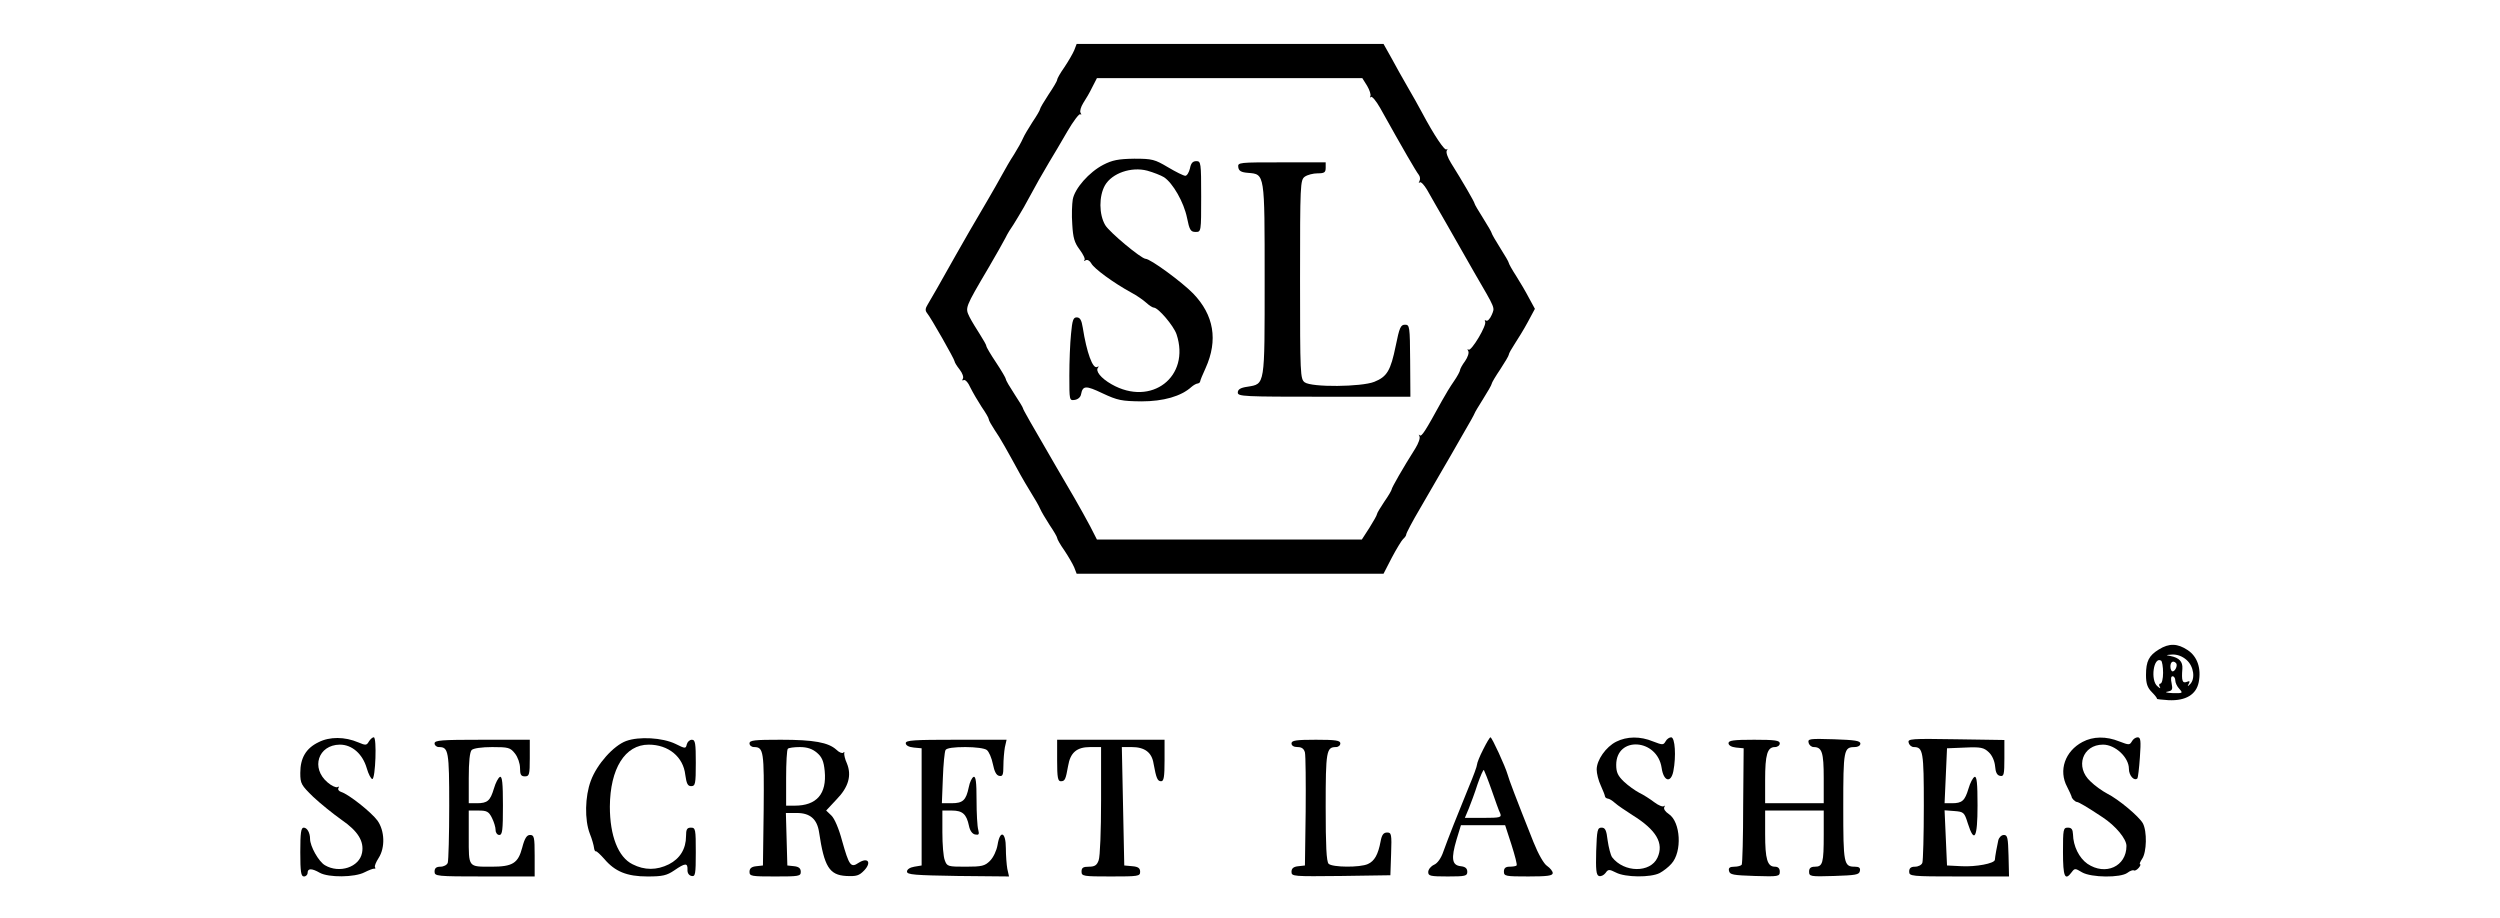
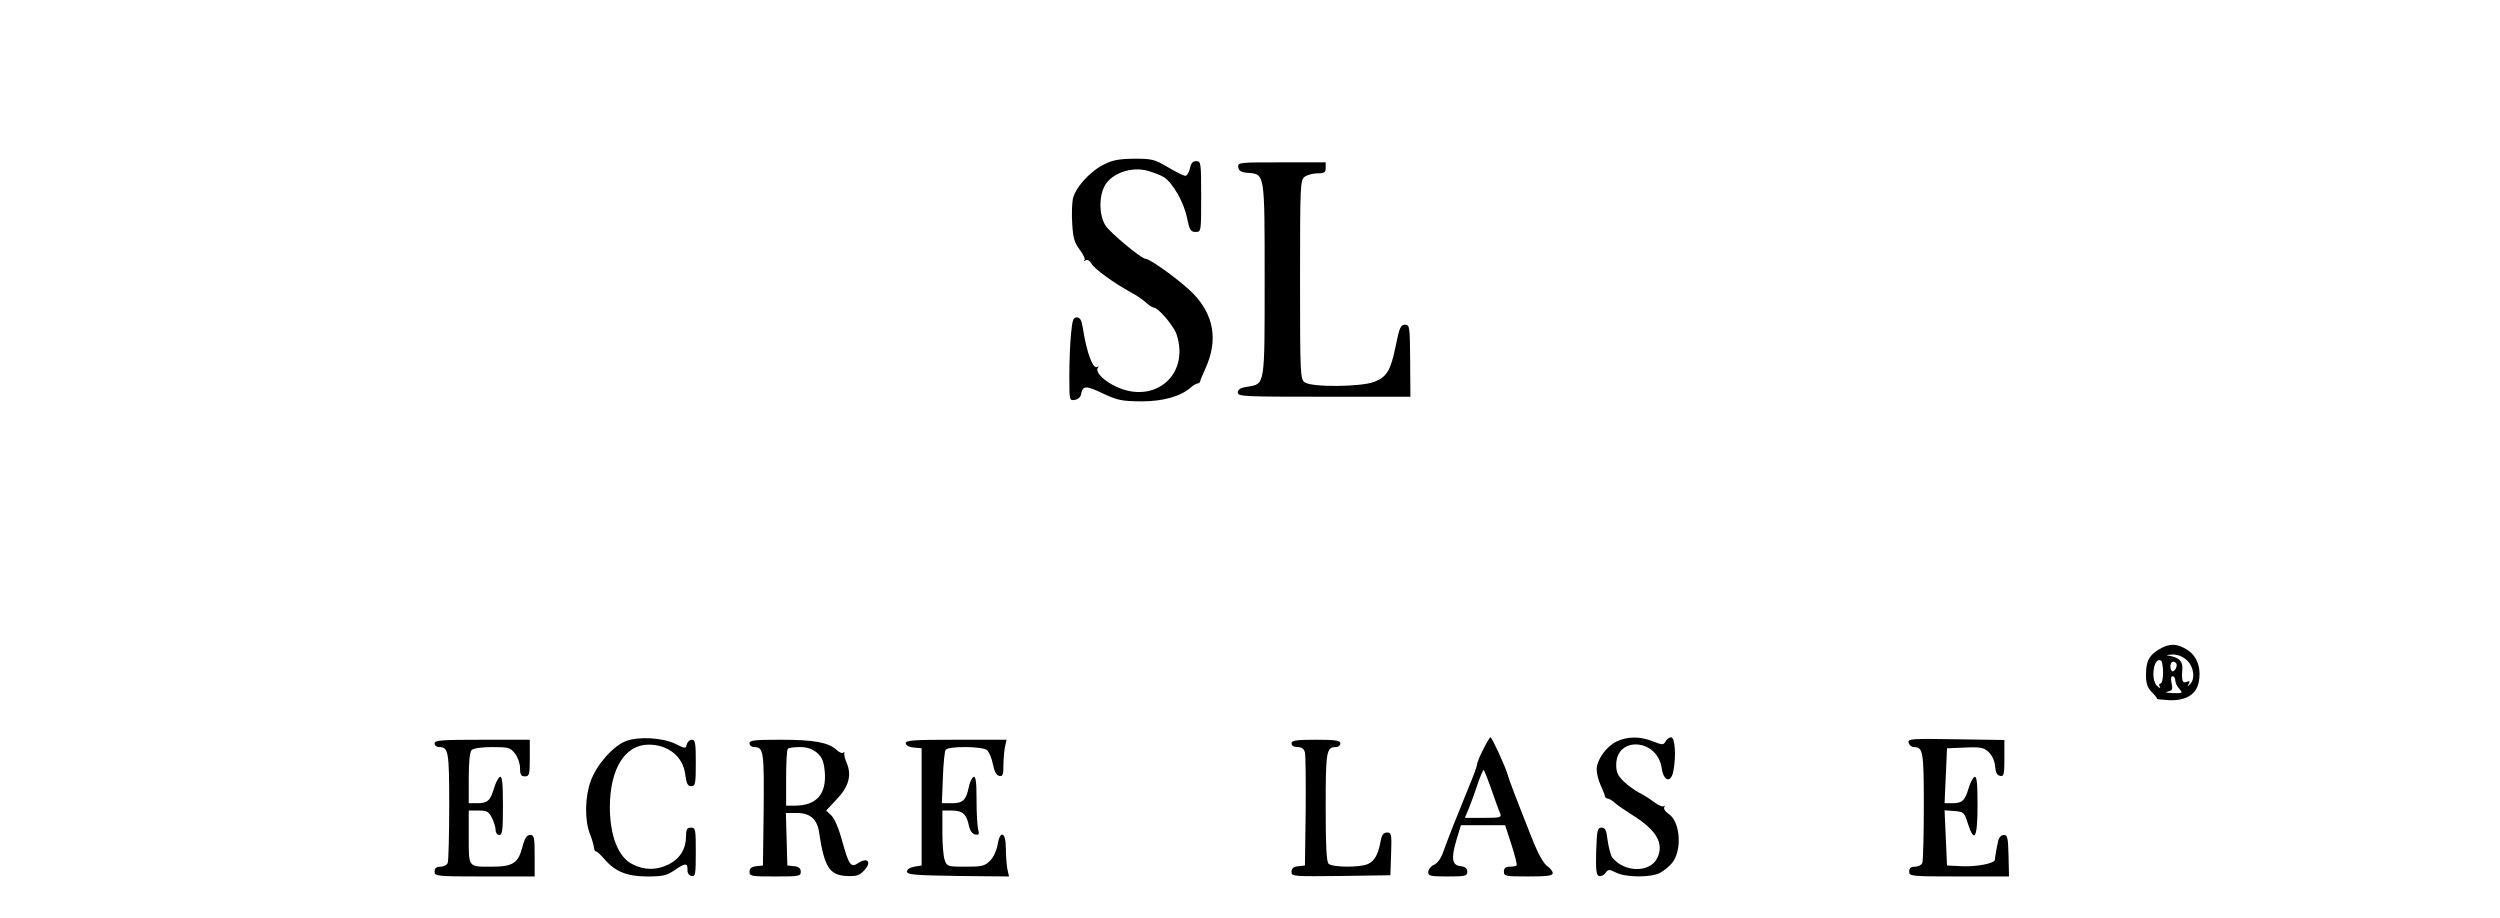
<svg xmlns="http://www.w3.org/2000/svg" version="1.0" width="1024pt" height="376pt" viewBox="0 0 1024 376" preserveAspectRatio="xMidYMid meet">
  <g transform="translate(0,376) scale(0.1,-0.1)" fill="#000000" stroke="none">
-     <path d="M4400 3554 c-6 -14 -24 -45 -40 -69 -17 -24 -30 -47 -30 -52 0 -5 -16 -32 -35 -60 -19 -29 -35 -56 -35 -60 0 -4 -14 -28 -31 -53 -16 -25 -34 -55 -39 -67 -5 -12 -21 -41 -36 -65 -16 -24 -37 -61 -49 -83 -12 -22 -38 -68 -58 -102 -54 -91 -106 -182 -132 -228 -63 -113 -103 -182 -115 -202 -10 -16 -11 -25 -3 -35 16 -19 113 -190 113 -198 0 -4 9 -19 21 -34 11 -14 17 -31 13 -37 -4 -7 -3 -9 3 -6 6 4 19 -10 28 -31 10 -20 31 -56 46 -79 16 -23 29 -45 29 -50 0 -5 11 -24 24 -44 22 -31 54 -89 106 -184 9 -16 28 -49 43 -73 15 -24 32 -53 37 -65 5 -12 23 -42 39 -67 17 -25 31 -49 31 -53 0 -5 13 -28 30 -52 16 -24 34 -55 40 -69 l10 -26 628 0 629 0 34 66 c19 36 40 70 46 76 7 6 13 14 13 19 0 5 25 53 57 107 31 53 71 122 88 152 18 30 55 95 83 144 29 49 52 91 52 93 0 2 16 29 35 59 19 30 35 58 35 62 0 4 16 31 35 59 19 29 35 56 35 60 0 5 11 24 24 44 13 20 38 60 54 90 l29 54 -24 44 c-13 25 -37 66 -53 91 -17 26 -30 50 -30 53 0 4 -16 31 -35 61 -19 30 -35 58 -35 61 0 3 -16 31 -35 61 -19 30 -35 57 -35 60 0 6 -50 92 -97 167 -13 21 -21 43 -17 50 4 7 4 9 -1 5 -7 -7 -50 56 -101 152 -13 25 -40 72 -59 105 -19 33 -49 86 -66 118 l-32 57 -629 0 -628 0 -10 -26z m1200 -146 c10 -17 16 -36 13 -42 -3 -6 -2 -8 2 -3 5 4 22 -17 38 -45 97 -174 147 -260 159 -275 5 -7 6 -18 2 -25 -4 -7 -3 -10 1 -5 5 4 18 -10 30 -30 12 -21 47 -83 79 -138 70 -123 72 -126 114 -200 90 -155 85 -143 72 -175 -7 -16 -17 -27 -23 -23 -5 3 -7 1 -4 -4 9 -14 -58 -125 -68 -115 -5 4 -5 1 -1 -6 4 -7 -2 -25 -13 -41 -12 -16 -21 -33 -21 -38 0 -4 -11 -25 -25 -45 -14 -20 -36 -56 -49 -80 -68 -124 -83 -148 -91 -141 -4 5 -5 3 -1 -4 4 -7 -4 -29 -17 -50 -50 -79 -97 -161 -97 -168 0 -3 -13 -26 -30 -50 -16 -24 -30 -47 -30 -51 0 -4 -14 -29 -31 -56 l-31 -48 -542 0 -543 0 -27 53 c-15 28 -44 81 -65 117 -21 36 -54 92 -73 125 -105 181 -138 238 -138 243 0 3 -16 29 -35 58 -19 29 -35 56 -35 61 0 4 -18 35 -40 68 -22 33 -40 63 -40 68 0 4 -12 25 -26 47 -14 22 -34 54 -43 72 -18 38 -20 35 79 203 29 50 60 104 68 120 8 17 23 41 33 55 9 14 28 46 42 70 56 103 76 138 104 185 17 28 51 85 75 127 25 43 49 74 53 70 5 -4 5 -1 1 6 -4 6 1 24 11 40 10 15 27 44 37 65 l19 37 544 0 543 0 20 -32z" />
    <path d="M4519 3085 c-58 -30 -117 -97 -125 -142 -3 -18 -5 -64 -2 -102 3 -55 9 -75 30 -103 15 -20 24 -39 20 -43 -4 -5 -2 -5 5 -1 7 4 17 -2 23 -13 11 -21 90 -79 163 -119 23 -12 51 -32 62 -42 12 -11 26 -20 31 -20 18 0 81 -74 93 -109 58 -174 -103 -298 -266 -205 -44 25 -68 55 -55 69 4 5 2 5 -4 2 -18 -10 -43 59 -59 161 -5 31 -11 42 -25 42 -14 0 -18 -12 -23 -67 -4 -38 -7 -114 -7 -171 0 -102 0 -103 22 -100 13 2 24 11 26 23 7 36 19 37 88 4 62 -29 78 -32 159 -33 91 0 163 21 205 59 8 7 20 14 25 14 6 1 10 4 11 9 0 4 10 28 22 54 52 115 34 218 -51 306 -46 47 -175 142 -195 142 -18 1 -148 109 -165 138 -26 44 -26 119 -1 163 29 50 108 77 173 60 25 -7 56 -19 69 -27 36 -24 81 -102 94 -166 10 -50 15 -58 35 -58 23 0 23 0 23 145 0 139 -1 145 -20 145 -15 0 -22 -9 -26 -30 -4 -16 -12 -30 -19 -30 -7 0 -39 16 -71 35 -54 32 -64 35 -138 35 -66 -1 -90 -6 -127 -25z" />
    <path d="M5072 3075 c2 -15 12 -21 40 -23 69 -6 68 1 68 -437 0 -438 2 -427 -70 -439 -29 -4 -40 -11 -40 -24 0 -16 24 -17 354 -17 l353 0 -1 147 c-1 141 -2 148 -21 148 -18 0 -23 -12 -38 -86 -21 -103 -36 -127 -88 -148 -53 -21 -256 -23 -285 -2 -18 14 -19 30 -19 421 0 391 1 407 19 421 11 8 35 14 53 14 28 0 33 4 33 23 l0 22 -180 0 c-175 0 -181 0 -178 -20z" />
    <path d="M8843 1100 c-41 -25 -53 -48 -53 -105 0 -35 6 -52 24 -70 13 -13 22 -25 21 -27 -2 -2 20 -4 48 -6 70 -3 113 23 123 74 11 57 -6 105 -45 131 -42 28 -76 29 -118 3z m113 -43 c30 -26 37 -78 14 -100 -10 -10 -11 -9 -5 2 6 11 4 13 -8 8 -18 -7 -22 5 -18 54 2 29 -13 45 -49 52 -21 4 -20 4 7 6 21 1 42 -7 59 -22z m-96 -53 c0 -24 -5 -44 -11 -44 -5 0 -7 -6 -3 -12 5 -9 2 -9 -9 1 -30 24 -16 124 15 105 4 -3 8 -25 8 -50z m53 40 c8 -8 -3 -34 -14 -34 -5 0 -9 9 -9 20 0 19 11 26 23 14z m-3 -71 c0 -9 7 -25 17 -35 15 -17 14 -18 -28 -17 -24 1 -34 4 -21 6 20 4 22 9 17 34 -4 18 -3 29 4 29 6 0 11 -8 11 -17z" />
-     <path d="M1305 720 c-52 -25 -75 -65 -75 -126 0 -44 4 -50 53 -98 30 -28 82 -70 116 -94 67 -46 93 -88 84 -135 -11 -59 -93 -86 -152 -51 -26 15 -61 78 -61 108 0 25 -12 46 -26 46 -11 0 -14 -21 -14 -100 0 -82 3 -100 15 -100 8 0 15 7 15 15 0 19 17 19 50 0 36 -20 143 -19 183 2 18 9 36 16 40 15 5 -1 6 1 3 6 -3 4 4 21 15 38 27 42 25 111 -5 153 -26 35 -117 107 -148 117 -10 3 -15 10 -12 16 4 6 2 8 -4 4 -5 -3 -24 5 -40 19 -70 59 -39 154 50 155 50 0 93 -38 110 -96 7 -25 18 -45 23 -45 13 1 19 171 6 171 -6 0 -14 -8 -20 -17 -9 -16 -13 -17 -43 -4 -56 24 -118 24 -163 1z" />
    <path d="M2565 725 c-52 -19 -120 -95 -145 -163 -24 -64 -26 -160 -4 -217 9 -22 16 -48 17 -57 1 -9 4 -16 8 -15 3 1 18 -13 34 -31 44 -52 93 -72 177 -72 62 0 79 4 110 25 45 31 55 31 54 3 -1 -14 6 -24 17 -26 15 -3 17 7 17 97 0 94 -1 101 -20 101 -16 0 -20 -7 -20 -35 0 -52 -25 -92 -70 -115 -50 -25 -100 -25 -149 0 -59 29 -93 117 -93 236 1 156 62 254 159 254 81 0 142 -50 150 -124 5 -36 10 -46 24 -46 17 0 19 9 19 95 0 80 -2 95 -16 95 -9 0 -18 -8 -21 -19 -4 -18 -6 -18 -46 2 -54 26 -150 31 -202 12z" />
    <path d="M6075 690 c-14 -27 -25 -55 -25 -61 0 -7 -15 -48 -34 -93 -44 -107 -85 -211 -104 -264 -9 -27 -24 -48 -38 -54 -13 -6 -24 -19 -24 -30 0 -16 9 -18 80 -18 72 0 80 2 80 19 0 14 -8 21 -27 23 -36 4 -40 31 -17 109 l18 59 90 0 91 0 26 -80 c14 -44 24 -82 21 -85 -3 -3 -16 -5 -29 -5 -16 0 -23 -6 -23 -20 0 -19 7 -20 100 -20 79 0 100 3 100 14 0 7 -10 20 -23 29 -13 8 -36 48 -56 98 -74 186 -100 255 -106 277 -9 32 -64 152 -70 152 -3 0 -16 -22 -30 -50z m35 -167 c15 -43 30 -86 35 -95 6 -16 0 -18 -69 -18 l-76 0 16 38 c8 20 25 65 36 100 12 34 23 60 26 58 2 -3 17 -40 32 -83z" />
    <path d="M6620 722 c-42 -21 -80 -75 -80 -114 0 -16 7 -45 17 -66 9 -20 17 -40 17 -44 1 -5 6 -8 11 -9 6 0 19 -8 30 -18 11 -10 44 -32 72 -50 98 -61 129 -115 102 -174 -29 -63 -137 -62 -186 2 -6 9 -14 40 -18 68 -5 43 -10 53 -25 53 -17 0 -19 -10 -22 -96 -2 -76 0 -98 11 -102 8 -3 20 3 27 12 11 16 15 16 43 2 38 -20 142 -21 179 -2 15 8 37 25 48 38 45 49 38 172 -11 204 -14 9 -22 21 -18 28 3 6 3 8 -2 4 -4 -4 -22 3 -39 16 -17 13 -45 31 -62 39 -17 9 -45 29 -62 45 -25 24 -32 38 -32 69 0 119 168 108 186 -12 8 -56 38 -64 48 -14 12 61 7 139 -9 139 -7 0 -18 -7 -23 -17 -9 -15 -12 -15 -51 0 -53 22 -107 21 -151 -1z" />
-     <path d="M7408 718 c2 -10 12 -18 21 -18 34 0 41 -22 41 -127 l0 -103 -120 0 -120 0 0 96 c0 103 9 134 40 134 11 0 20 7 20 15 0 12 -18 15 -105 15 -85 0 -105 -3 -105 -14 0 -9 12 -16 31 -18 l31 -3 -2 -234 c0 -129 -3 -238 -6 -243 -3 -4 -16 -8 -30 -8 -19 0 -25 -5 -22 -17 3 -16 17 -18 106 -21 97 -3 102 -2 102 18 0 13 -7 20 -20 20 -31 0 -40 31 -40 134 l0 96 120 0 120 0 0 -99 c0 -116 -4 -131 -36 -131 -17 0 -24 -6 -24 -20 0 -20 5 -21 102 -18 89 3 103 5 106 20 3 13 -3 18 -20 18 -46 0 -48 11 -48 245 0 234 2 245 47 245 13 0 23 6 23 14 0 12 -22 15 -108 18 -100 3 -108 2 -104 -14z" />
    <path d="M7818 718 c2 -10 12 -18 21 -18 38 0 41 -18 41 -241 0 -120 -3 -224 -6 -233 -3 -9 -17 -16 -30 -16 -17 0 -24 -6 -24 -20 0 -19 7 -20 204 -20 l205 0 -2 85 c-2 73 -4 85 -19 85 -10 0 -20 -10 -23 -22 -5 -22 -13 -65 -14 -80 -2 -15 -78 -29 -136 -26 l-60 3 -5 113 -5 113 40 -3 c38 -3 41 -5 55 -50 27 -85 40 -61 40 73 0 91 -3 120 -12 117 -7 -3 -18 -24 -25 -48 -15 -50 -26 -60 -68 -60 l-30 0 5 112 5 113 74 3 c64 3 77 0 97 -19 14 -13 24 -36 26 -58 2 -25 8 -37 21 -39 15 -3 17 6 17 72 l0 75 -198 3 c-185 3 -199 2 -194 -14z" />
-     <path d="M8530 721 c-72 -38 -99 -117 -63 -184 9 -18 17 -35 18 -39 0 -8 15 -23 23 -23 7 -1 39 -19 105 -63 53 -35 97 -88 97 -117 0 -84 -86 -123 -160 -73 -34 24 -58 72 -59 121 -1 20 -6 27 -21 27 -19 0 -20 -7 -20 -100 0 -102 8 -120 36 -82 12 16 14 16 42 -1 38 -22 158 -23 186 -2 10 8 22 12 26 10 4 -3 13 2 20 10 7 8 9 15 6 15 -4 0 0 10 8 22 19 27 21 113 3 146 -16 28 -99 98 -147 122 -19 10 -50 32 -67 49 -65 59 -33 151 51 151 50 0 106 -52 106 -99 0 -28 22 -52 35 -39 2 2 7 41 10 86 5 69 3 82 -9 82 -8 0 -19 -7 -24 -17 -9 -15 -12 -15 -51 0 -54 22 -108 21 -151 -2z" />
    <path d="M1780 715 c0 -8 8 -15 18 -15 39 0 42 -16 42 -241 0 -120 -3 -224 -6 -233 -3 -9 -17 -16 -30 -16 -17 0 -24 -6 -24 -20 0 -19 7 -20 205 -20 l205 0 0 85 c0 76 -2 85 -19 85 -13 0 -22 -13 -32 -52 -17 -64 -39 -78 -126 -78 -96 0 -93 -4 -93 121 l0 109 40 0 c34 0 42 -4 55 -30 8 -16 15 -38 15 -50 0 -11 7 -20 15 -20 13 0 15 20 15 121 0 91 -3 120 -12 117 -7 -3 -18 -24 -25 -48 -15 -50 -26 -60 -70 -60 l-33 0 0 103 c0 67 4 107 12 115 7 7 41 12 84 12 66 0 74 -2 93 -26 12 -15 21 -41 21 -60 0 -27 4 -34 20 -34 18 0 20 7 20 75 l0 75 -195 0 c-167 0 -195 -2 -195 -15z" />
    <path d="M3070 715 c0 -8 8 -15 19 -15 39 0 41 -19 39 -256 l-3 -229 -27 -3 c-20 -2 -28 -9 -28 -23 0 -18 8 -19 105 -19 97 0 105 1 105 19 0 14 -8 21 -27 23 l-28 3 -3 108 -3 107 45 0 c54 0 83 -25 91 -79 21 -141 42 -175 111 -179 42 -2 53 1 74 23 31 33 15 55 -23 31 -32 -22 -39 -12 -68 91 -13 49 -31 91 -44 103 l-21 20 42 45 c50 51 63 99 43 148 -8 17 -12 36 -11 42 2 5 0 7 -4 2 -4 -4 -17 1 -28 12 -33 30 -92 41 -228 41 -107 0 -128 -2 -128 -15z m276 -38 c21 -18 28 -35 32 -75 9 -94 -33 -142 -123 -142 l-35 0 0 113 c0 63 3 117 7 120 3 4 26 7 49 7 30 0 51 -7 70 -23z" />
    <path d="M3710 716 c0 -9 12 -16 33 -18 l32 -3 0 -240 0 -240 -30 -5 c-18 -3 -30 -11 -30 -20 0 -13 32 -15 209 -18 l209 -2 -7 31 c-3 17 -6 56 -6 85 0 67 -24 76 -34 13 -4 -23 -17 -51 -31 -65 -21 -21 -33 -24 -100 -24 -72 0 -76 1 -85 26 -6 14 -10 66 -10 115 l0 89 39 0 c44 0 60 -15 70 -63 4 -20 14 -33 25 -35 15 -3 18 0 13 19 -4 13 -7 68 -7 122 0 73 -3 98 -12 95 -7 -3 -16 -22 -20 -43 -11 -53 -24 -65 -70 -65 l-40 0 4 103 c2 56 7 108 11 115 5 8 34 12 81 12 42 0 79 -5 88 -12 9 -7 20 -33 25 -58 6 -30 14 -46 26 -48 14 -3 17 4 17 41 0 24 3 59 6 76 l7 31 -207 0 c-172 0 -206 -2 -206 -14z" />
-     <path d="M4330 645 c0 -70 3 -85 15 -85 17 0 20 7 30 63 9 54 35 77 90 77 l45 0 0 -219 c0 -121 -4 -231 -10 -245 -7 -20 -16 -26 -40 -26 -23 0 -30 -4 -30 -20 0 -19 7 -20 120 -20 112 0 120 1 120 19 0 15 -8 21 -32 23 l-33 3 -5 243 -5 242 40 0 c54 0 83 -22 90 -68 11 -60 16 -72 31 -72 11 0 14 18 14 85 l0 85 -220 0 -220 0 0 -85z" />
    <path d="M5290 715 c0 -9 9 -15 25 -15 17 0 26 -7 30 -22 3 -13 4 -122 3 -243 l-3 -220 -27 -3 c-20 -2 -28 -9 -28 -23 0 -19 7 -19 203 -17 l202 3 3 88 c3 80 1 87 -16 87 -15 0 -22 -9 -27 -36 -10 -54 -25 -81 -52 -93 -32 -15 -146 -14 -161 1 -9 9 -12 74 -12 233 0 229 3 245 42 245 10 0 18 7 18 15 0 12 -18 15 -100 15 -82 0 -100 -3 -100 -15z" />
  </g>
</svg>